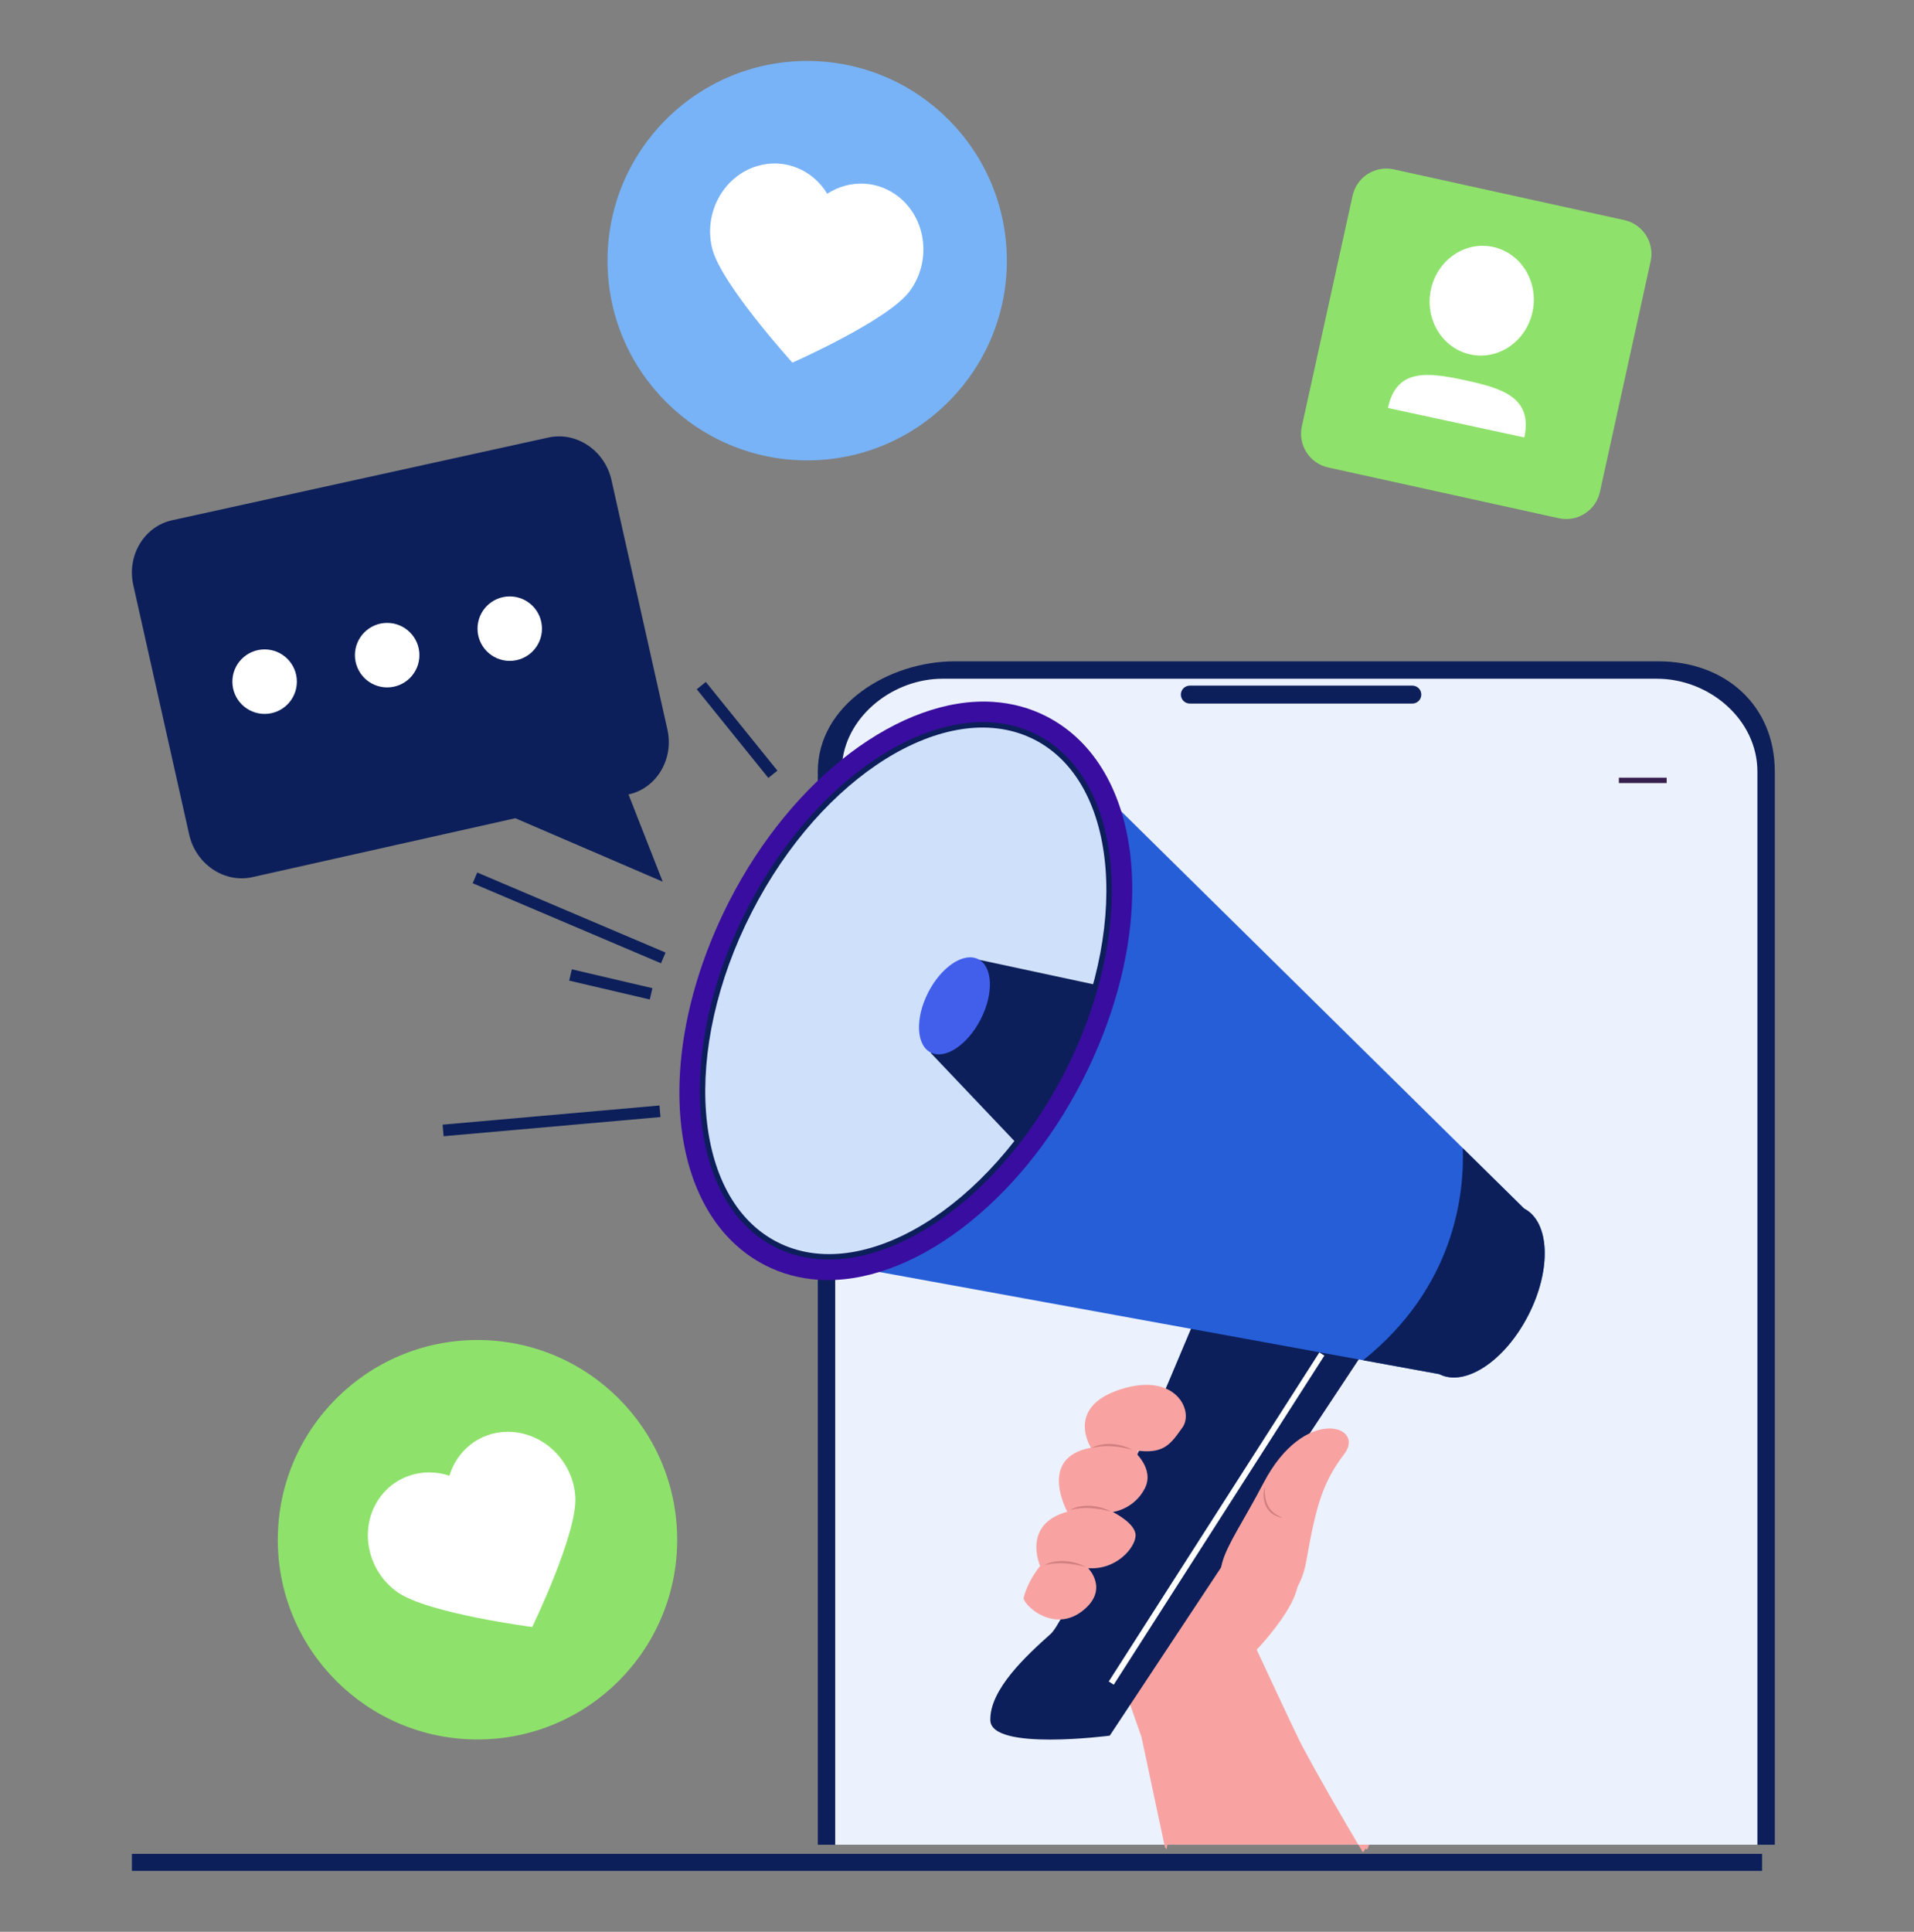
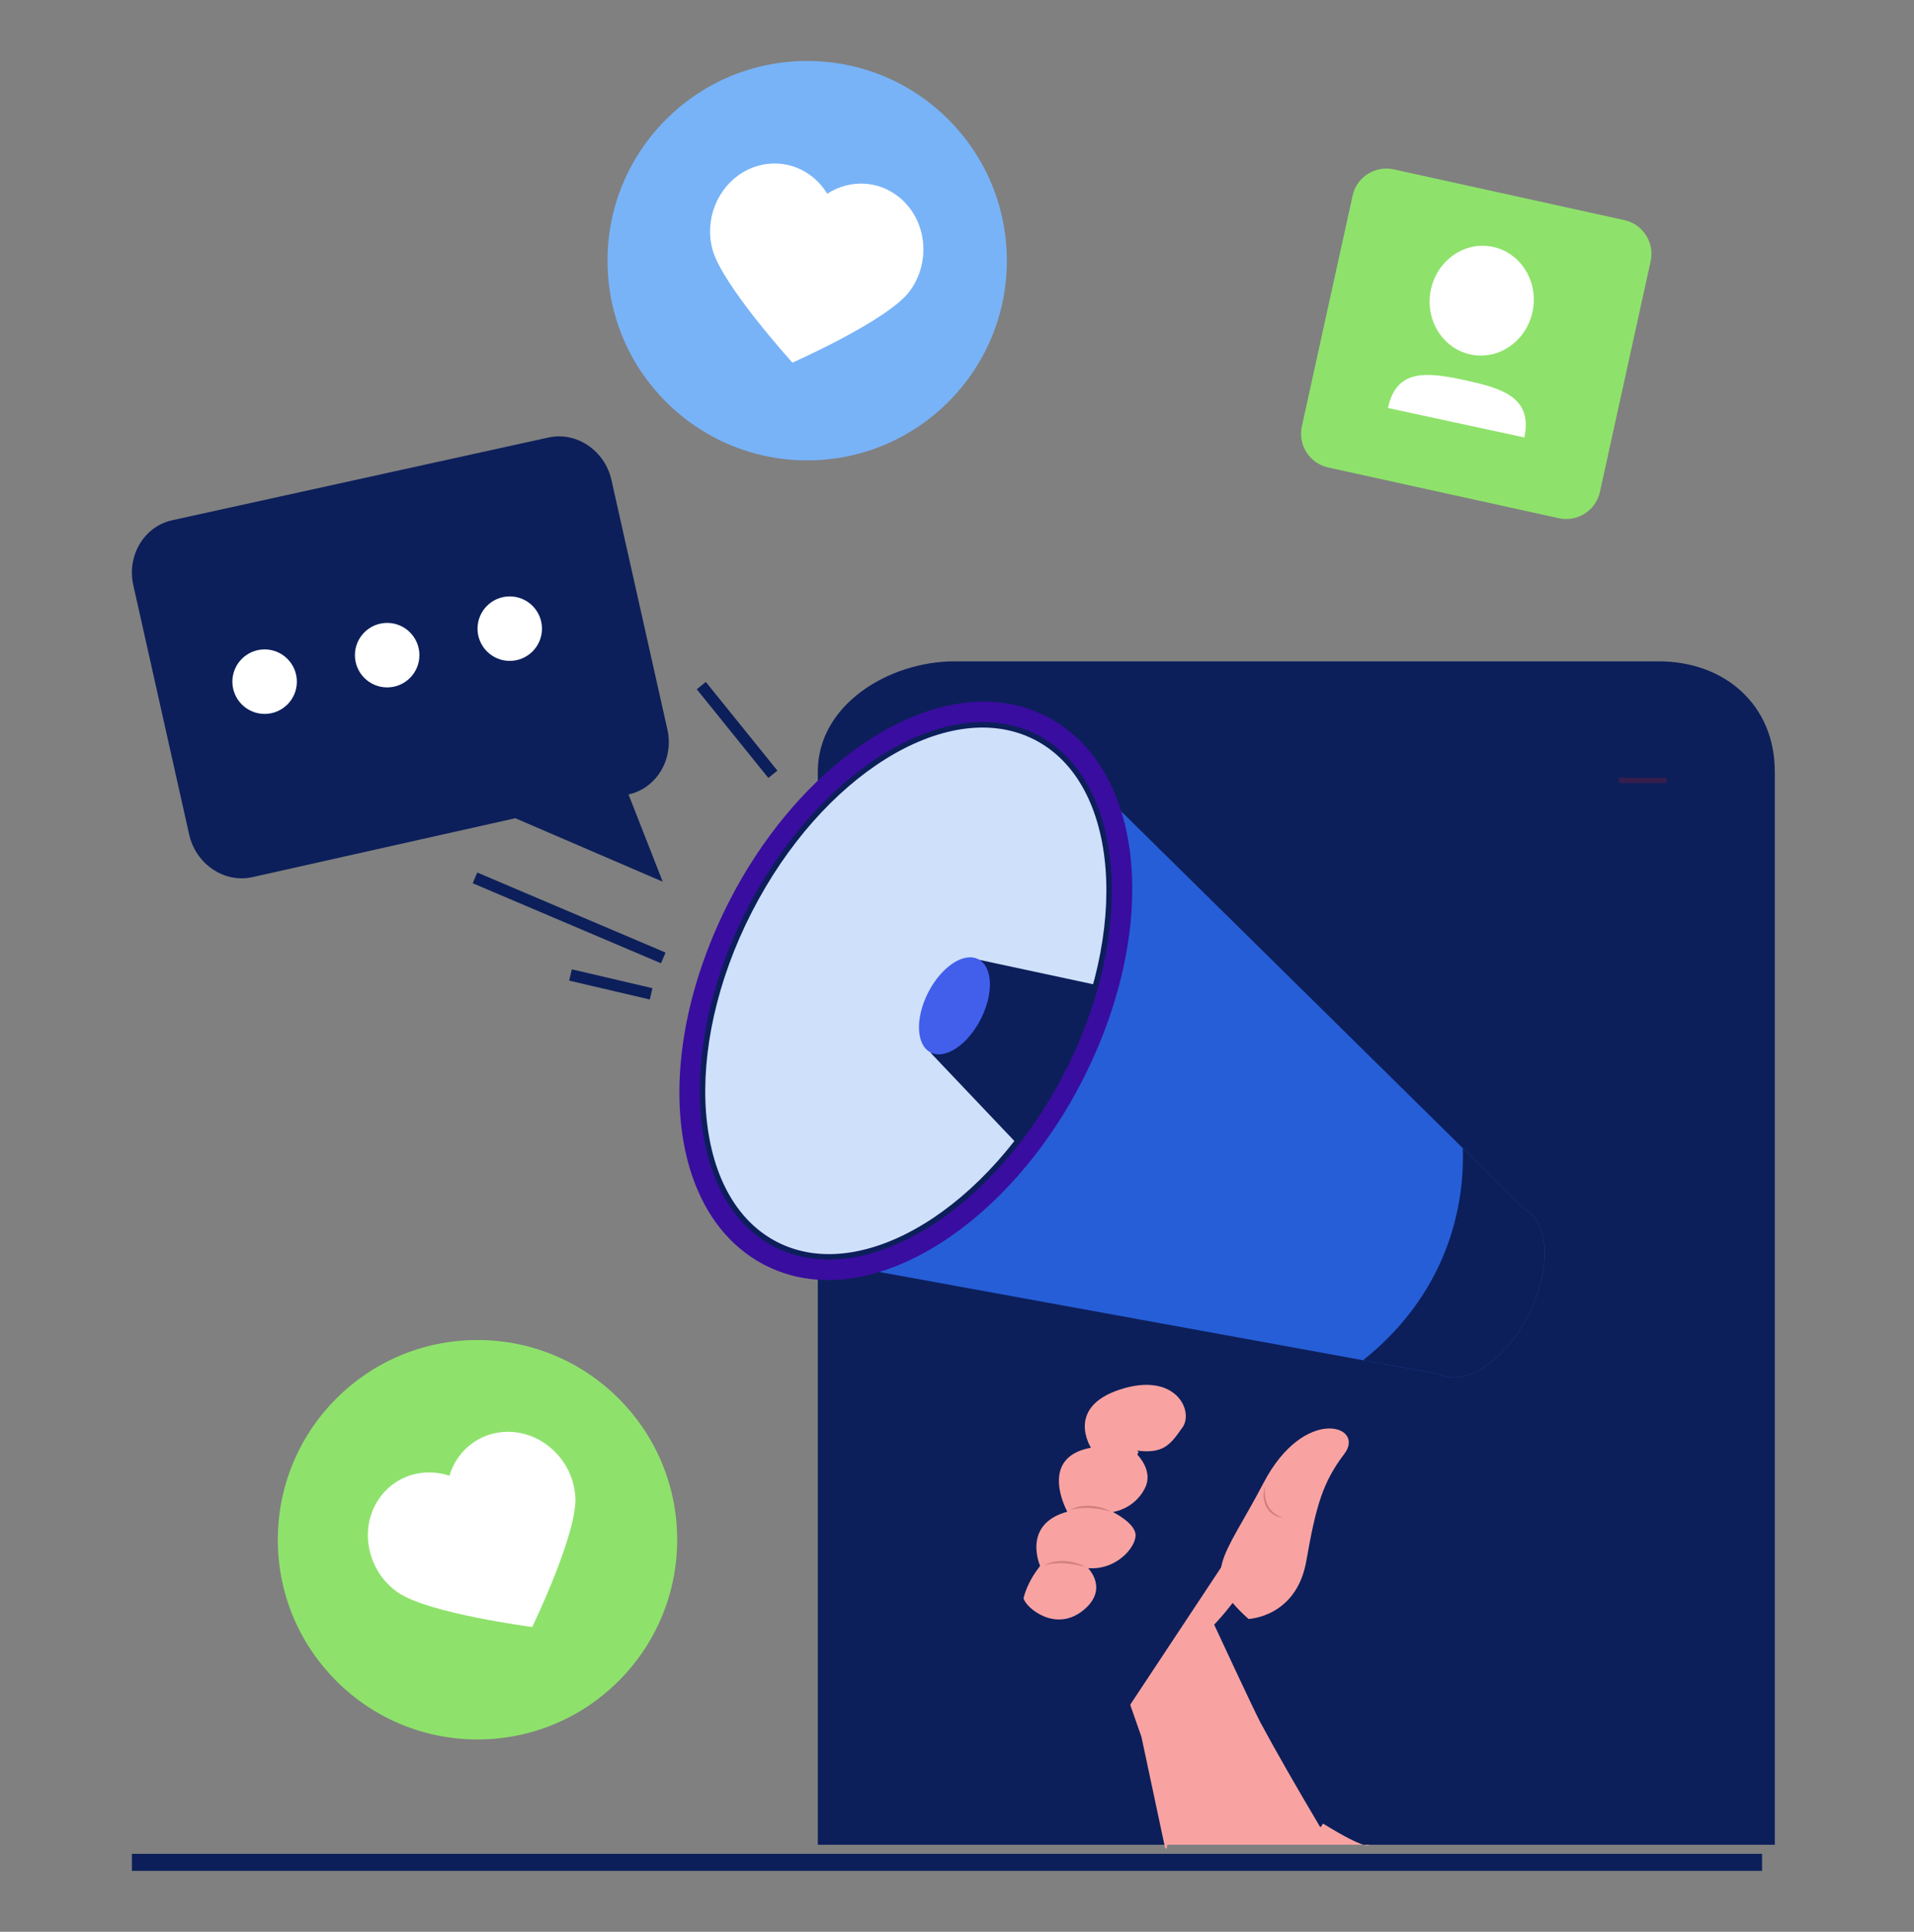
<svg xmlns="http://www.w3.org/2000/svg" version="1.1" id="Calque_1" x="0px" y="0px" width="110px" height="111px" viewBox="0 0 110 111" enable-background="new 0 0 110 111" xml:space="preserve">
  <rect x="0" y="0" width="110" height="111" fill="#808080" stroke="none" />
  <g>
    <g>
      <g>
        <g>
          <g>
            <path fill="#0C1F5A" d="M102,44.335V106H47V44.335C47,40.491,51.084,38,54.869,38H95.32C99.11,38,102,40.491,102,44.335z" />
          </g>
        </g>
        <g>
-           <path fill="#EBF1FD" d="M101,44.335V106H48V44.335c0-0.196,0.381-0.343,0.402-0.533C48.691,41.077,51.371,39,54.167,39H95.23      C98.227,39,101,41.34,101,44.335z" />
-         </g>
+           </g>
        <g>
-           <path fill="#0C1F5A" d="M81.167,39.395H68.383c-0.285,0-0.518,0.23-0.518,0.516c0,0.285,0.232,0.516,0.518,0.516h12.784      c0.284,0,0.517-0.231,0.517-0.516C81.684,39.625,81.451,39.395,81.167,39.395z" />
-         </g>
+           </g>
        <g>
          <g>
            <g>
              <rect x="54.283" y="43.062" transform="matrix(0.706 0.709 -0.709 0.706 47.407 -25.541)" fill="#0C1F5A" width="0.306" height="2.422" />
            </g>
          </g>
          <g>
            <g>
              <rect x="53.225" y="44.12" transform="matrix(0.707 0.707 -0.707 0.707 47.26 -25.526)" fill="#0C1F5A" width="2.423" height="0.306" />
            </g>
          </g>
        </g>
        <g>
          <g>
            <rect x="93.039" y="44.686" fill="#361E4D" width="2.747" height="0.307" />
          </g>
        </g>
      </g>
      <g>
        <g>
-           <path fill="#F8A3A2" d="M78.705,106H67.091c-0.02,0-0.04,0.348-0.059,0.254c-0.029-0.135-0.056,0-0.087-0.135      c-0.526-2.496-0.982-4.596-1.343-6.313l-0.568-1.621l-0.578-1.689l-0.051-0.137c-0.036-0.074-0.073-0.139-0.112-0.219      c-0.204-0.391-0.442-0.812-0.734-1.276c-0.348-0.554-0.765-1.159-1.265-1.819c-0.021-0.026-0.043-0.056-0.06-0.082      c-0.217-0.29-0.398-0.586-0.551-0.882c-0.315-0.613-0.493-1.228-0.571-1.832c-0.007-0.041-0.008-0.085-0.015-0.13      c-0.104-1.035,0.098-2.037,0.457-2.947c0-0.007,0.004-0.012,0.007-0.02c0.613-1.561,1.674-2.854,2.4-3.619      c0.038-0.043,0.075-0.082,0.112-0.12c0.394-0.404,0.665-0.634,0.665-0.634s0.311,0.29,0.824,0.763      c0.093,0.083,0.192,0.173,0.296,0.268c0.992,0.893,2.529,2.237,4.111,3.461c0.091,0.07,0.183,0.138,0.272,0.211      c0.32,0.239,0.639,0.479,0.959,0.703c0.112,0.082,0.227,0.162,0.338,0.24c0.879,0.609,1.727,1.123,2.443,1.438      c0.897,0.393,0.709,1.347,0.203,2.31c-0.689,1.297-1.961,2.617-1.961,2.617s2.243,4.835,2.642,5.59      c0.916,1.709,2.108,3.775,3.431,6.008c0.077,0.135,0.159-0.267,0.238-0.134C78.593,106.352,78.65,106,78.705,106z" />
+           <path fill="#F8A3A2" d="M78.705,106H67.091c-0.02,0-0.04,0.348-0.059,0.254c-0.029-0.135-0.056,0-0.087-0.135      c-0.526-2.496-0.982-4.596-1.343-6.313l-0.568-1.621l-0.578-1.689l-0.051-0.137c-0.036-0.074-0.073-0.139-0.112-0.219      c-0.204-0.391-0.442-0.812-0.734-1.276c-0.348-0.554-0.765-1.159-1.265-1.819c-0.021-0.026-0.043-0.056-0.06-0.082      c-0.217-0.29-0.398-0.586-0.551-0.882c-0.315-0.613-0.493-1.228-0.571-1.832c-0.007-0.041-0.008-0.085-0.015-0.13      c-0.104-1.035,0.098-2.037,0.457-2.947c0-0.007,0.004-0.012,0.007-0.02c0.613-1.561,1.674-2.854,2.4-3.619      c0.038-0.043,0.075-0.082,0.112-0.12c0.394-0.404,0.665-0.634,0.665-0.634s0.311,0.29,0.824,0.763      c0.093,0.083,0.192,0.173,0.296,0.268c0.992,0.893,2.529,2.237,4.111,3.461c0.091,0.07,0.183,0.138,0.272,0.211      c0.32,0.239,0.639,0.479,0.959,0.703c0.112,0.082,0.227,0.162,0.338,0.24c0.897,0.393,0.709,1.347,0.203,2.31c-0.689,1.297-1.961,2.617-1.961,2.617s2.243,4.835,2.642,5.59      c0.916,1.709,2.108,3.775,3.431,6.008c0.077,0.135,0.159-0.267,0.238-0.134C78.593,106.352,78.65,106,78.705,106z" />
        </g>
        <g id="XMLID_30_">
          <g>
            <path fill="#0C1F5A" d="M60.384,93.884c-1.367,1.22-3.521,3.193-3.467,4.968c0.049,1.773,6.861,0.878,6.861,0.878       l16.438-24.833l-10.312-2.046C69.905,72.851,61.749,92.666,60.384,93.884z" />
          </g>
          <g>
-             <rect x="58.663" y="87.121" transform="matrix(-0.539 0.842 -0.842 -0.539 181.088 75.457)" fill="#FFFFFF" width="22.457" height="0.341" />
-           </g>
+             </g>
          <path fill="#265ED7" d="M87.593,69.444L60.063,42.308L44.818,72.045l37.899,6.912c1.479,0.757,3.77-0.757,5.115-3.383      C89.181,72.947,89.071,70.205,87.593,69.444z" />
          <g>
            <path fill="#0C1F5A" d="M87.593,69.444l-3.526-3.472c0.097,2.659-0.473,7.98-5.726,12.187l4.377,0.798       c1.479,0.757,3.77-0.757,5.115-3.383C89.181,72.947,89.071,70.205,87.593,69.444z" />
          </g>
          <path fill="#390D9F" d="M60.142,41.164c-0.939-0.482-1.969-0.762-3.061-0.834c-5.298-0.346-11.525,4.347-15.149,11.412      c-4.531,8.841-3.635,18.046,2.042,20.959c0.94,0.48,1.97,0.763,3.062,0.833c5.298,0.347,11.526-4.347,15.149-11.411      C66.717,53.28,65.819,44.074,60.142,41.164z" />
          <g>
            <ellipse transform="matrix(0.456 -0.89 0.89 0.456 -22.355 77.281)" fill="#CFE0FA" cx="52.058" cy="56.932" rx="16.374" ry="10.101" />
            <g>
              <path fill="#0C1F5A" d="M44.747,71.758c-0.078-0.037-0.156-0.075-0.231-0.113c-5.034-2.583-5.746-11.28-1.588-19.392        C47.087,44.138,54.572,39.64,59.6,42.219l0,0c5.036,2.581,5.748,11.281,1.589,19.393        C57.092,69.603,49.776,74.088,44.747,71.758z M59.235,42.396c-4.876-2.261-12.007,2.163-16.022,10.001        c-4.08,7.956-3.431,16.464,1.447,18.966c4.862,2.504,12.167-1.938,16.245-9.896c4.078-7.956,3.43-16.464-1.448-18.964        C59.384,42.465,59.31,42.429,59.235,42.396z" />
            </g>
          </g>
          <path fill="#0C1F5A" d="M55.924,55.144L53.49,60.5l4.92,5.18c0.97-1.235,1.857-2.619,2.634-4.138      c0.848-1.652,1.494-3.32,1.929-4.955l-6.744-1.446L55.924,55.144z" />
          <ellipse transform="matrix(0.456 -0.89 0.89 0.456 -21.622 80.254)" fill="#425FEC" cx="54.859" cy="57.82" rx="3.009" ry="1.694" />
          <g>
            <rect x="42.017" y="38.649" transform="matrix(-0.778 0.628 -0.628 -0.778 101.638 47.962)" fill="#0C1F5A" width="0.669" height="6.55" />
          </g>
          <g>
-             <rect x="25.426" y="64.071" transform="matrix(-0.996 0.088 -0.088 -0.996 68.921 125.763)" fill="#0C1F5A" width="12.513" height="0.667" />
-           </g>
+             </g>
          <g>
            <rect x="34.782" y="54.148" transform="matrix(-0.228 0.974 -0.974 -0.228 98.167 35.249)" fill="#0C1F5A" width="0.667" height="4.756" />
          </g>
          <g>
            <rect x="32.349" y="46.844" transform="matrix(-0.391 0.92 -0.92 -0.391 93.995 43.289)" fill="#0C1F5A" width="0.669" height="11.763" />
          </g>
        </g>
        <g>
          <g>
            <path fill="#F8A3A2" d="M62.7,83.186c-3.093,0.557-1.36,3.676-1.36,3.676c-2.633,0.721-1.563,3.115-1.563,3.115       c-0.513,0.654-0.809,1.28-0.956,1.859c0.137,0.537,1.799,1.96,3.382,0.733c1.578-1.228,0.332-2.464,0.332-2.464       c1.591,0.124,2.693-1.142,2.729-1.856c0.036-0.701-1.256-1.344-1.309-1.369c0.052-0.007,1.22-0.172,1.83-1.338       c0.609-1.162-0.644-2.187-0.707-2.235c0.74,0.133,1.24,0.102,1.62-0.047c0.557-0.214,0.852-0.674,1.256-1.233       c0.682-0.939-0.382-3.226-3.571-2.191C61.196,80.869,62.7,83.186,62.7,83.186z" />
          </g>
          <path fill="#D17F80" d="M63.853,86.858c-0.354-0.199-0.758-0.302-1.166-0.332c-0.204-0.014-0.411-0.002-0.612,0.034      c-0.203,0.031-0.397,0.108-0.575,0.2c0.198-0.044,0.392-0.083,0.589-0.099c0.196-0.014,0.394-0.021,0.59-0.005      c0.198,0.013,0.395,0.037,0.589,0.071C63.461,86.766,63.657,86.805,63.853,86.858z" />
          <path fill="#D17F80" d="M62.376,90.032c-0.355-0.199-0.761-0.302-1.168-0.332c-0.205-0.015-0.41-0.002-0.612,0.035      c-0.202,0.03-0.396,0.105-0.576,0.199c0.198-0.045,0.392-0.085,0.589-0.1c0.197-0.014,0.395-0.021,0.592-0.004      c0.197,0.01,0.394,0.036,0.589,0.071C61.984,89.938,62.18,89.979,62.376,90.032z" />
-           <path fill="#D17F80" d="M65.077,83.305c-0.355-0.199-0.759-0.302-1.166-0.332c-0.204-0.015-0.412-0.002-0.613,0.035      c-0.202,0.03-0.396,0.106-0.575,0.198c0.198-0.044,0.392-0.083,0.589-0.099c0.197-0.014,0.395-0.021,0.591-0.004      c0.197,0.011,0.393,0.037,0.588,0.07C64.686,83.21,64.882,83.25,65.077,83.305z" />
        </g>
        <g>
          <g>
            <path fill="#F8A3A2" d="M71.754,93.024c0,0,2.75-0.095,3.32-3.325c0.567-3.229,0.957-4.54,2.19-6.165       c1.234-1.627-2.307-2.799-4.643,1.667C70.285,89.666,68.878,90.453,71.754,93.024z" />
          </g>
          <path fill="#D17F80" d="M72.7,85.415c-0.062,0.185-0.088,0.385-0.078,0.584c0.01,0.198,0.059,0.399,0.151,0.581      c0.045,0.092,0.11,0.172,0.174,0.25c0.076,0.067,0.146,0.143,0.235,0.189c0.084,0.062,0.179,0.094,0.271,0.13      c0.045,0.021,0.096,0.026,0.144,0.038s0.095,0.02,0.144,0.029c-0.089-0.044-0.182-0.071-0.265-0.118      c-0.084-0.049-0.17-0.091-0.24-0.151c-0.079-0.054-0.14-0.125-0.206-0.19c-0.055-0.074-0.113-0.147-0.152-0.231      c-0.088-0.163-0.137-0.345-0.165-0.536C72.688,85.802,72.682,85.609,72.7,85.415z" />
        </g>
      </g>
    </g>
    <rect x="7.581" y="106.522" fill="#0C1F5A" width="93.686" height="0.978" />
    <g>
      <circle fill="#78B3F8" cx="46.39" cy="14.978" r="11.475" />
      <path fill="#FFFFFF" d="M51.707,11.357c-1.226-1.017-2.891-1.053-4.164-0.225c-0.832-1.375-2.453-2.066-4.035-1.588    c-1.945,0.586-3.098,2.717-2.571,4.758c0.526,2.041,4.604,6.534,4.604,6.534s5.459-2.407,6.723-4.083    C53.525,15.077,53.277,12.661,51.707,11.357z" />
    </g>
    <g>
      <circle fill="#8EE26B" cx="27.442" cy="88.473" r="11.476" />
      <path fill="#FFFFFF" d="M29.146,82.271c-1.592,0.02-2.883,1.071-3.317,2.524c-1.524-0.509-3.207,0.016-4.103,1.404    c-1.102,1.709-0.6,4.077,1.123,5.291s7.739,1.996,7.739,1.996s2.601-5.371,2.478-7.466C32.943,83.925,31.188,82.247,29.146,82.271    z" />
    </g>
    <g>
      <path fill="#8EE26B" d="M89.584,29.776l-13.25-2.914c-1.071-0.236-1.749-1.295-1.514-2.367l2.915-13.25    c0.234-1.071,1.294-1.748,2.364-1.513l13.251,2.915c1.07,0.235,1.75,1.294,1.514,2.366l-2.914,13.25    C91.715,29.334,90.655,30.013,89.584,29.776z" />
      <g>
        <g>
          <path fill="#FFFFFF" d="M88.078,17.908c-0.36,1.707-1.959,2.808-3.573,2.458c-1.614-0.348-2.631-2.014-2.271-3.72      s1.959-2.808,3.573-2.458C87.422,14.536,88.438,16.202,88.078,17.908z" />
        </g>
        <g>
          <path fill="#FFFFFF" d="M79.768,23.443c0.484-2.288,2.271-2.061,4.435-1.594c2.164,0.468,3.887,0.999,3.403,3.286L79.768,23.443      z" />
        </g>
      </g>
    </g>
    <g>
      <g>
        <g>
          <g>
            <path fill="#0C1F5A" d="M31.523,25.139L9.896,29.893c-1.61,0.352-2.616,2.029-2.235,3.729l3.211,14.331       c0.382,1.699,2.012,2.802,3.623,2.45l15.12-3.388l8.472,3.646l-1.965-5.012c1.61-0.351,2.616-2.029,2.235-3.729l-3.214-14.331       C34.764,25.889,33.134,24.787,31.523,25.139z" />
          </g>
        </g>
      </g>
      <circle fill="#FFFFFF" cx="15.208" cy="39.168" r="1.853" />
      <circle fill="#FFFFFF" cx="22.251" cy="37.645" r="1.853" />
      <circle fill="#FFFFFF" cx="29.296" cy="36.122" r="1.852" />
    </g>
  </g>
</svg>